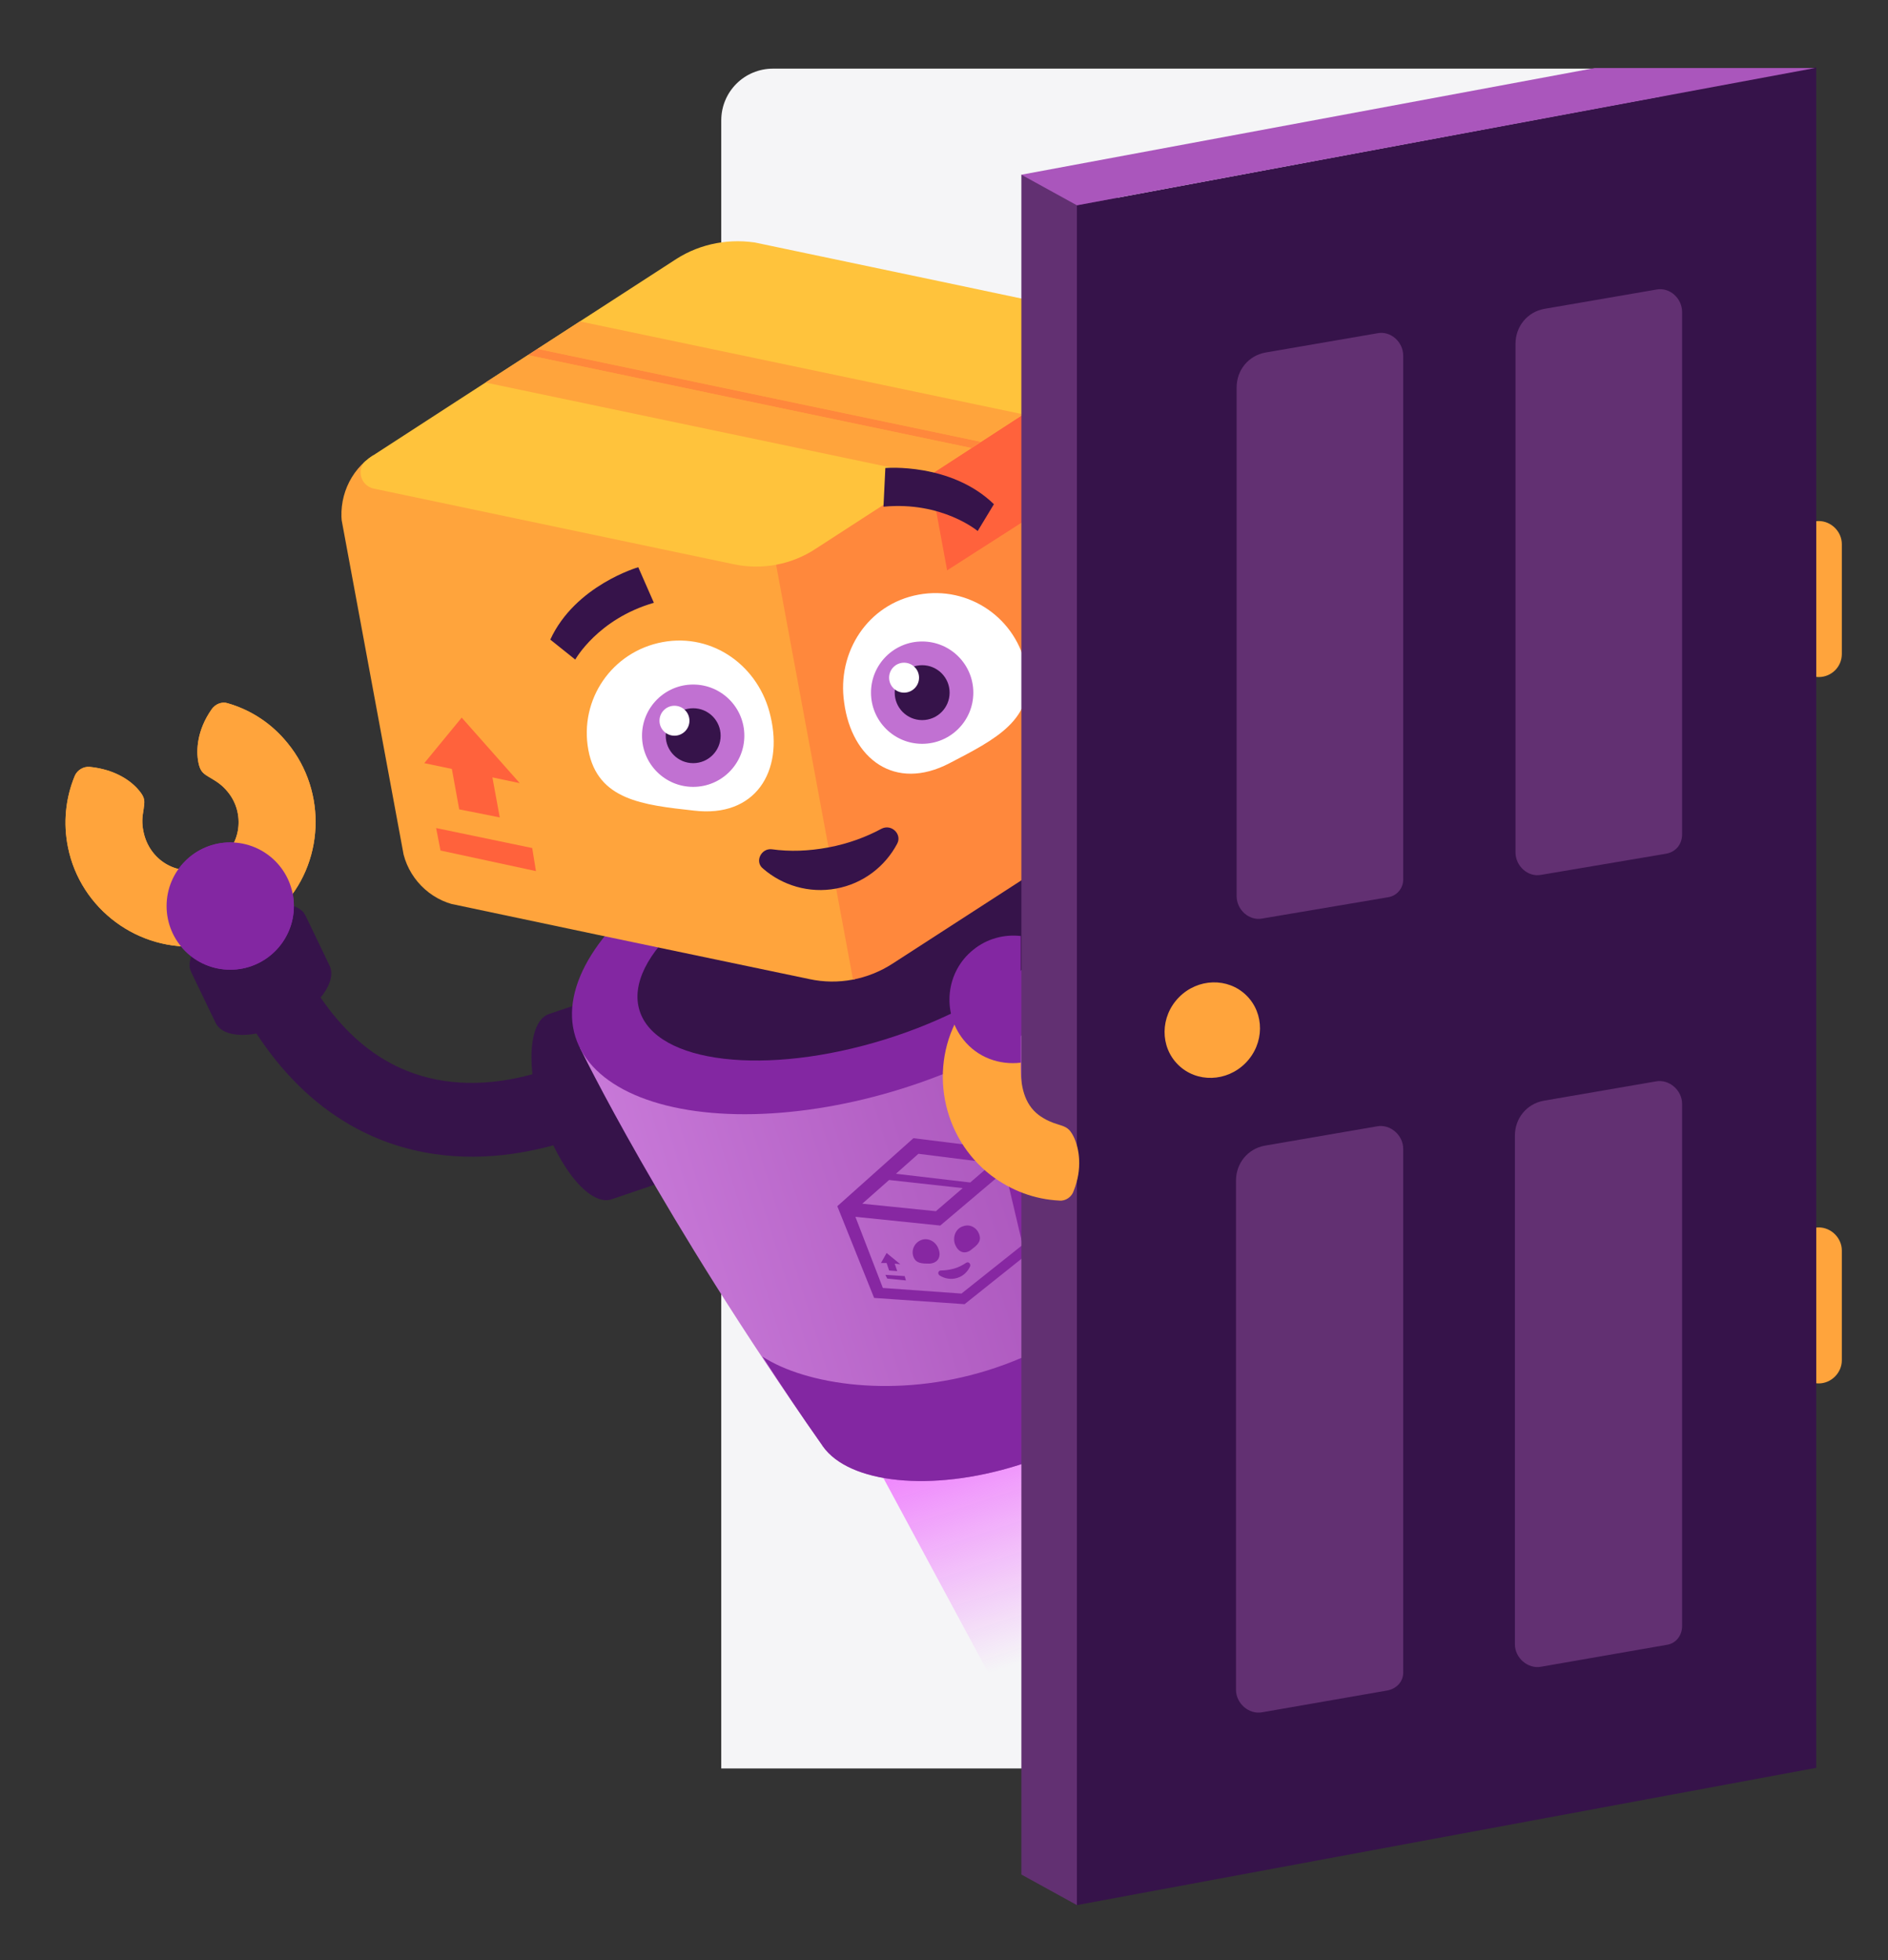
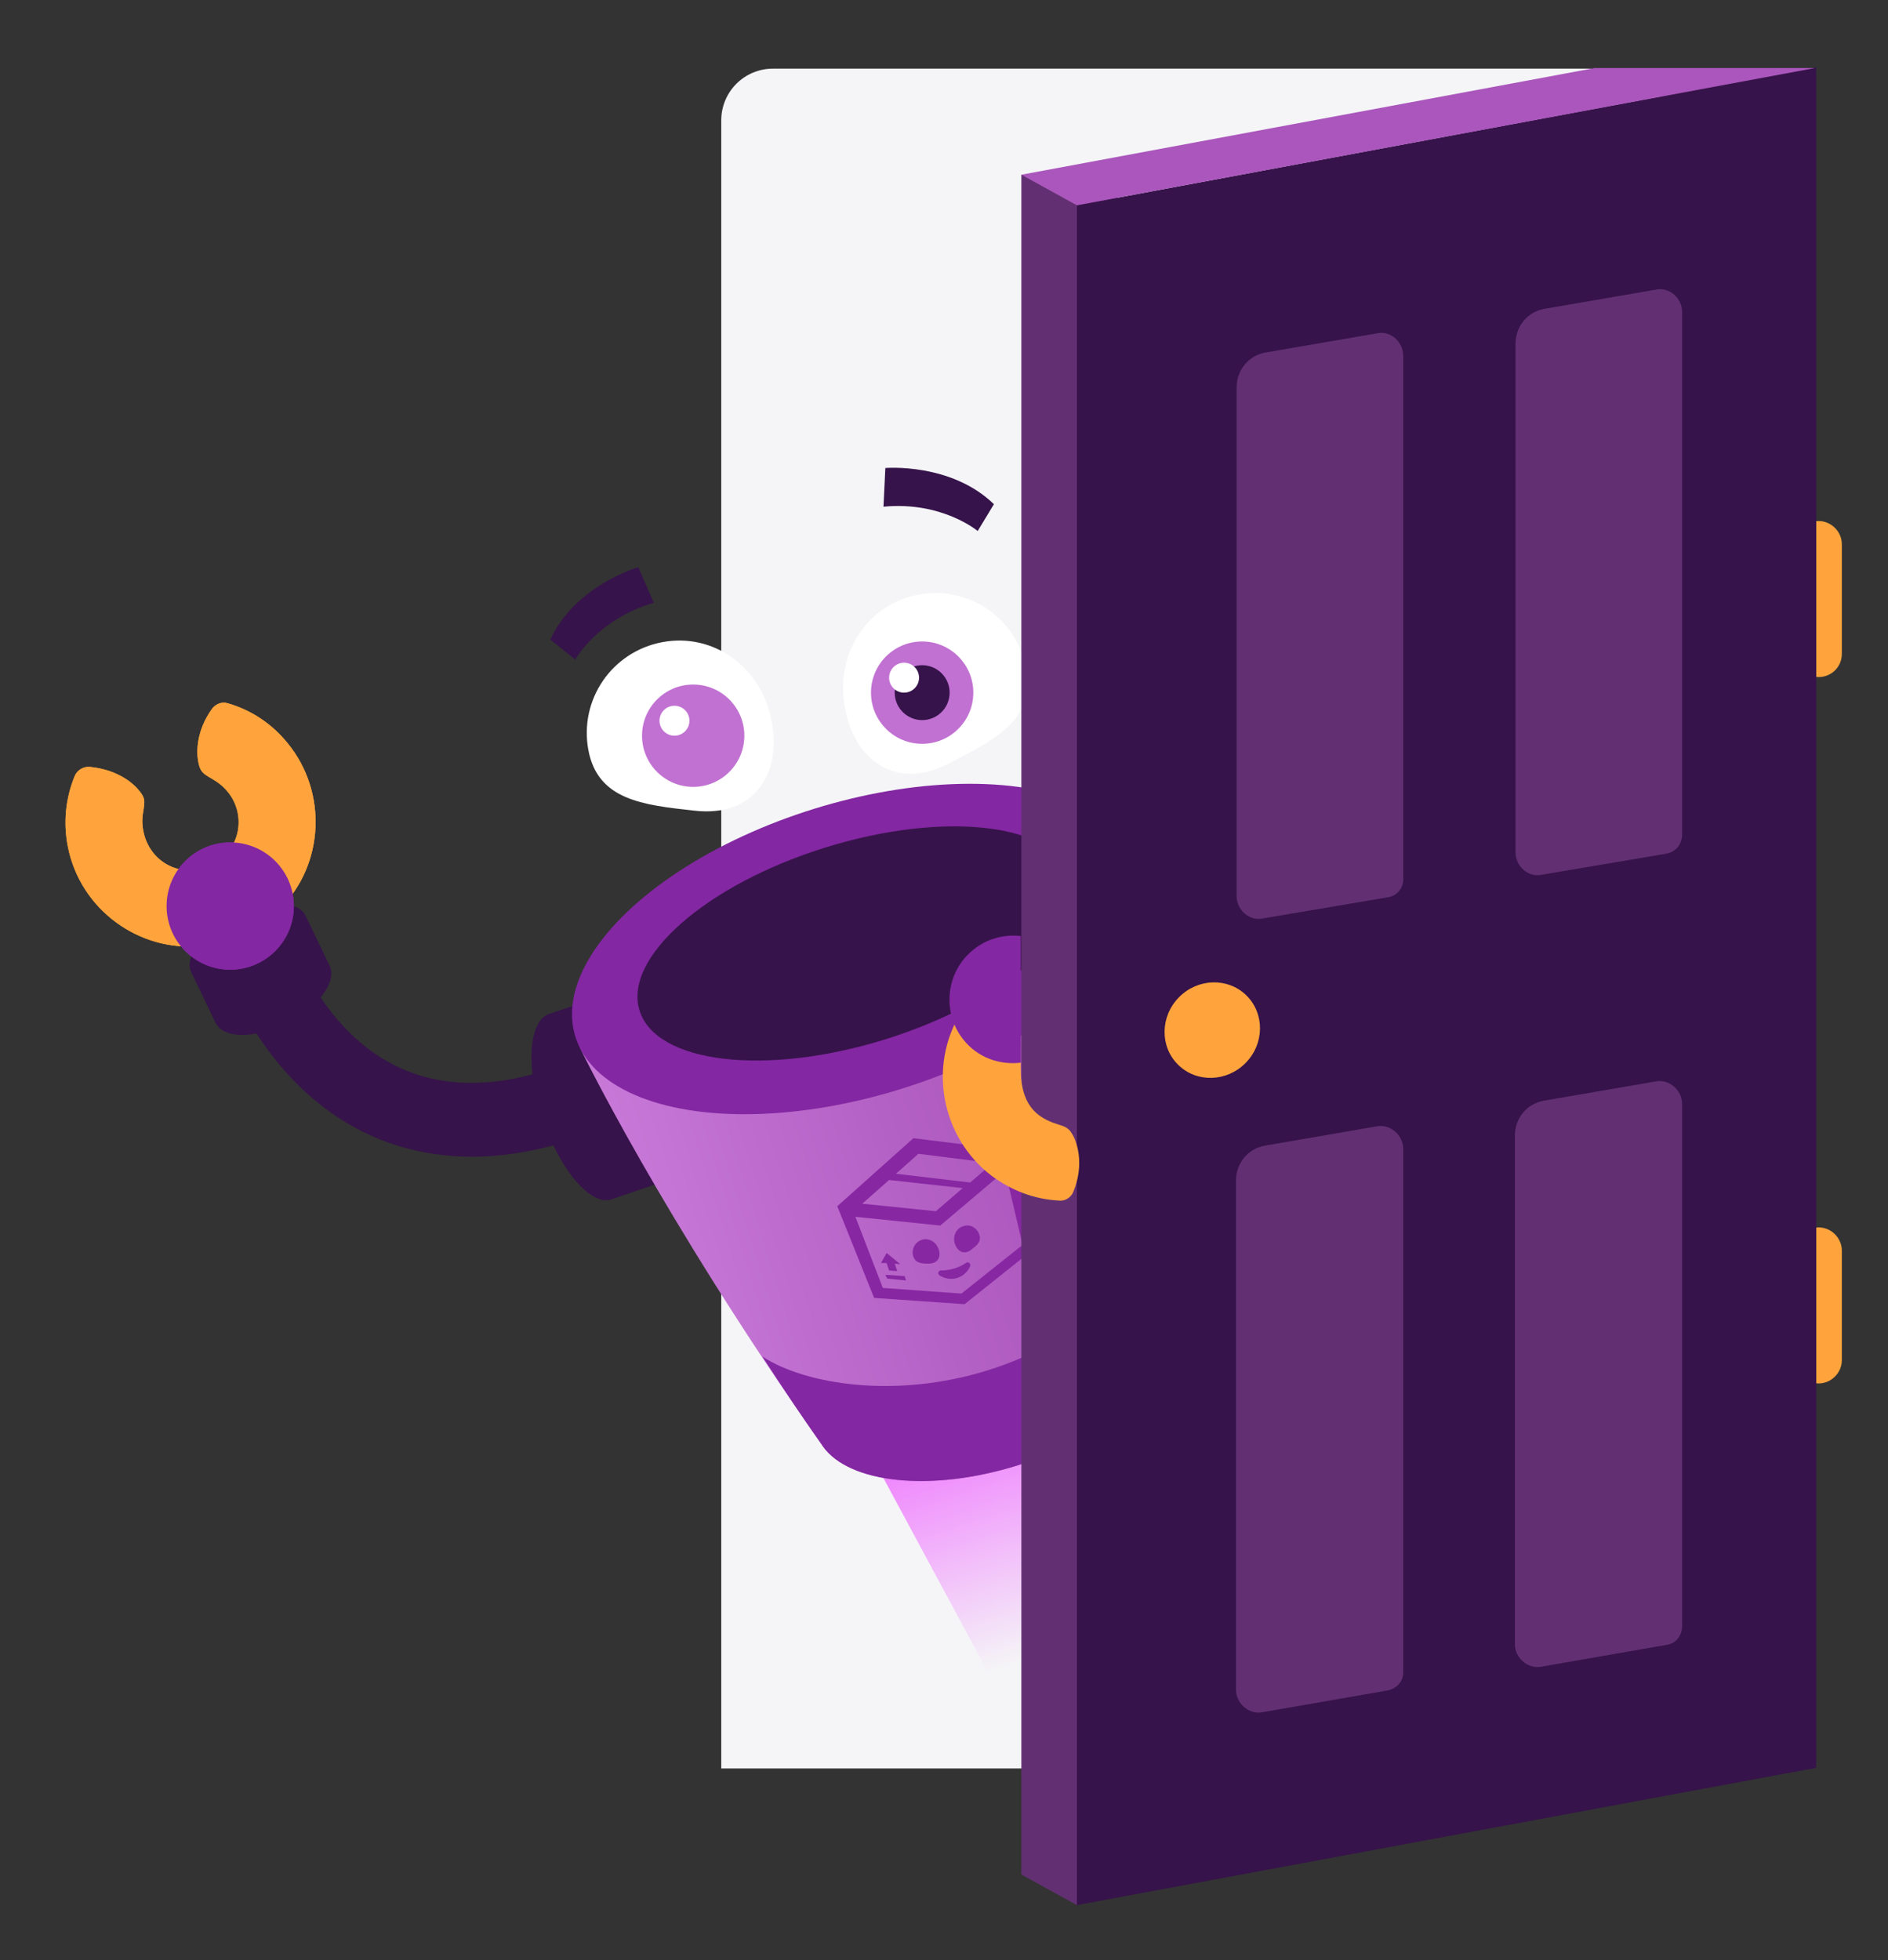
<svg xmlns="http://www.w3.org/2000/svg" xmlns:xlink="http://www.w3.org/1999/xlink" version="1.1" id="Layer_1" x="0px" y="0px" viewBox="0 0 302.6 314.1" style="enable-background:new 0 0 302.6 314.1;" xml:space="preserve">
  <rect x="0" y="0" width="302.6" height="314.1" fill="#333333" stroke="none" />
  <style type="text/css">
	.st0{fill:#F5F5F7;}
	.st1{fill:#36134A;}
	.st2{fill:#FFA43C;}
	.st3{fill:#8327A2;}
	.st4{fill:url(#SVGID_1_);}
	.st5{fill:url(#SVGID_00000046318601260865335600000013175732970212108705_);}
	.st6{fill:#8727A2;}
	.st7{fill:#FFFFFF;}
	.st8{clip-path:url(#SVGID_00000107584065262861740220000012068155910170420385_);}
	.st9{fill:#FF883C;}
	.st10{fill:#FFC33C;}
	.st11{fill:#FF623C;}
	.st12{fill:#C171D2;}
	.st13{fill:#623072;}
	.st14{fill:#AA56BC;}
</style>
  <g>
    <g>
      <path class="st0" d="M279.9,283.4H115.6V19.3c0-4.6,3.7-8.3,8.3-8.3h131.2l24.7,9.8V283.4z" />
      <g>
        <path class="st1" d="M201.1,183.3l-6.8-9.6c5.1-3.6,12.1-11.1,10.9-15.7c-0.9-3.2-2-4.2-3-4.8c-2.1-1.2-7.7-2.4-22.3,1.9     l-3.3-11.3c14.7-4.3,24.7-4.6,31.5-0.8c4.3,2.4,7.1,6.3,8.6,12C220.5,169.2,203.1,181.9,201.1,183.3z" />
        <g>
          <path class="st1" d="M205.4,174.5c-3.3-4.6-7.9-7-10.3-5.3l-7.1,5c-2.4,1.7-1.6,6.7,1.7,11.3c3.3,4.6,7.9,7,10.3,5.3l7.1-5      C209.5,184.2,208.8,179.1,205.4,174.5z" />
        </g>
        <path class="st1" d="M189.8,185.6c3.1,4.2,7.2,6.6,9.7,5.6c1.7-2,0.9-6.6-2.2-10.9c-3.1-4.2-7.2-6.6-9.7-5.6     C185.8,176.7,186.7,181.3,189.8,185.6z" />
        <g>
          <g>
            <g>
              <path class="st2" d="M183.8,191.9c2.3,4,0.4,8.9-3.6,10.6c-1.3,0.6-2.3,0.7-3.4,0.7c-1.4,0.1-1.9,0.1-2.9,1.3        c-1.3,1.6-2.5,4.6-2,8.5c0.1,1,0.9,1.9,1.9,2.1c3.9,0.7,7.8,0.2,11.5-1.4c9.2-4.1,14-14.6,10.9-24.2c-0.3-0.9-0.6-1.7-1-2.5        L183.8,191.9z" />
            </g>
            <g>
              <path class="st2" d="M182.3,189.9c-3.3-3.2-8.4-2.7-11.2,0.8c-0.9,1.1-1.2,2-1.6,3.1c-0.4,1.3-0.6,1.8-2,2.5        c-1.9,0.8-5.1,1.3-8.8-0.2c-1-0.4-1.6-1.3-1.5-2.4c0.3-3.9,1.8-7.6,4.3-10.8c6.3-7.9,17.7-9.8,26.2-4.4c0.8,0.5,1.5,1,2.1,1.6        L182.3,189.9z" />
            </g>
          </g>
          <circle class="st3" cx="188.9" cy="186.5" r="10.2" />
        </g>
        <path class="st1" d="M86,184.2c-6.8,1.5-15.8,2.1-25.1-1.6c-12.9-5.2-22.5-17.2-28.5-35.8l11.2-3.6c4.8,15,12.1,24.6,21.6,28.4     c12.9,5.2,26.2-1.7,26.4-1.8l5.6,10.4C96.8,180.5,92.5,182.8,86,184.2z" />
        <linearGradient id="SVGID_1_" gradientUnits="userSpaceOnUse" x1="-1848.401" y1="360.157" x2="-1847.533" y2="408.351" gradientTransform="matrix(0.955 -0.297 0.297 0.955 1816.164 -675.349)">
          <stop offset="0" style="stop-color:#ED5FFF" />
          <stop offset="1" style="stop-color:#ED5FFF;stop-opacity:0" />
        </linearGradient>
        <polygon class="st4" points="134.5,223.7 164.6,279.6 188.3,272.2 181.3,209.1 159.8,224.2    " />
        <g>
          <path class="st1" d="M109,171.9c-2.8-8.2-7.7-13.9-11-12.8l-10,3.4c-3.3,1.1-3.8,8.7-1,16.9c2.8,8.2,7.7,13.9,11,12.8l10-3.4      C111.4,187.7,111.8,180.1,109,171.9z" />
          <path class="st1" d="M184,132.6l-10.2,2.9c-3.4,1-4.2,8.5-1.8,16.8c2.4,8.3,7,14.3,10.4,13.3l10.2-2.9c3.4-1,4.2-8.5,1.8-16.8      C192,137.6,187.4,131.7,184,132.6z" />
        </g>
        <linearGradient id="SVGID_00000137131887634787492850000009253550572888025752_" gradientUnits="userSpaceOnUse" x1="-1895.974" y1="334.952" x2="-1801.819" y2="334.952" gradientTransform="matrix(0.955 -0.297 0.297 0.955 1816.164 -675.349)">
          <stop offset="0" style="stop-color:#C879D8" />
          <stop offset="0.463" style="stop-color:#B461C5" />
          <stop offset="1" style="stop-color:#A049B2" />
        </linearGradient>
        <path style="fill:url(#SVGID_00000137131887634787492850000009253550572888025752_);" d="M95,167.3L93,168     c0,0,12.9,26.8,38.7,63.5c0.1,0.1,0.1,0.2,0.2,0.3c0,0,0,0,0,0c4.2,5.9,17.3,7.4,31.3,3c14.3-4.5,24.5-13.5,24-20.9     c0.3-44.7-4.2-73.9-4.2-73.9l-2,0.5L95,167.3z" />
        <ellipse transform="matrix(0.955 -0.297 0.297 0.955 -38.978 47.731)" class="st3" cx="137.4" cy="152" rx="47.3" ry="23.5" />
        <ellipse transform="matrix(0.955 -0.297 0.297 0.955 -38.732 47.611)" class="st1" cx="137.1" cy="151.1" rx="36.2" ry="16.1" />
        <path class="st3" d="M158.3,219.6c-14.7,4.6-29.2,2.3-36.1-2.2c3,4.6,6.1,9.3,9.5,14.1c0.1,0.1,0.1,0.2,0.2,0.3c0,0,0,0,0,0     c4.2,5.9,17.3,7.4,31.3,3c14.3-4.5,24.5-13.5,24-20.9c0-5.9,0-11.6-0.2-17.1C184.2,204.6,173.4,214.9,158.3,219.6z" />
        <g>
          <g>
            <g>
              <path class="st6" d="M154.8,202.4c-0.6,0.4-1.2,0.7-1.9,0.9c-0.7,0.2-1.5,0.3-2.1,0.3c-0.4,0-0.6,0.5-0.2,0.8        c0.8,0.5,1.8,0.7,2.8,0.4s1.7-1,2.1-1.9C155.6,202.5,155.2,202.1,154.8,202.4z" />
              <polygon class="st6" points="142.5,203.6 143.8,203.7 143.4,202.5 144.3,202.6 142.1,200.8 141.2,202.4 142.1,202.4       " />
              <polygon class="st6" points="142.2,204.9 145.2,205.2 145,204.5 141.9,204.3       " />
              <path class="st6" d="M146.4,182.4l-12.2,10.9l5.9,14.7l14.5,1l11.4-9.1l-3.5-15.5L146.4,182.4z M159.1,186.4l-3.6,3.1        l-11.9-1.4l3.6-3.2L159.1,186.4z M154.3,190.4l-4.3,3.7l-11.8-1.2l4.3-3.8L154.3,190.4z M154.1,207.3l-12.6-0.9l-4.4-11.4        l13.6,1.4l10.4-8.8l2.8,11.9L154.1,207.3z" />
            </g>
          </g>
          <g>
            <g>
              <path class="st6" d="M150.4,200.1c-0.4-1.1-1.6-1.8-2.7-1.4c-1.1,0.4-1.7,1.6-1.3,2.7c0.4,1.1,1.4,1.1,2.6,1.1        C150.4,202.4,150.9,201.3,150.4,200.1z" />
            </g>
            <g>
              <path class="st6" d="M153,199.2c-0.3-1.2,0.3-2.4,1.4-2.7c1.1-0.4,2.3,0.3,2.6,1.5c0.3,1.1-0.6,1.7-1.5,2.4        C154.4,201.1,153.4,200.5,153,199.2z" />
            </g>
          </g>
        </g>
        <g>
          <path class="st1" d="M45.9,164c5.1-2.5,8.2-6.7,6.9-9.3l-3.8-7.9c-1.3-2.6-6.4-2.7-11.4-0.2s-8.2,6.7-6.9,9.3l3.8,7.9      C35.7,166.5,40.8,166.5,45.9,164z" />
        </g>
        <path class="st1" d="M37.6,146.7c-4.7,2.3-7.7,6.1-7.1,8.7c1.7,2,6.4,1.9,11.1-0.4c4.7-2.3,7.7-6.1,7.1-8.7     C47,144.3,42.3,144.4,37.6,146.7z" />
        <circle class="st7" cx="105.2" cy="118.6" r="2.3" />
        <g>
          <g>
            <defs>
-               <path id="SVGID_00000143587383491529700780000011057810724164265651_" d="M108.4,41.5L59.9,72.9c-3.9,2.5-5.8,7.1-5,11.6        l9.6,51.6c0.8,4.5,4.3,8.1,8.8,9l56.4,11.8c4.6,1,9.4,0.1,13.4-2.5l48.4-31.3c3.9-2.5,5.8-7.1,5-11.6L187,59.9        c-0.8-4.5-4.3-8.1-8.8-9L121.8,39C117.1,38.1,112.3,39,108.4,41.5z" />
-             </defs>
+               </defs>
            <clipPath id="SVGID_00000114050382123343901850000010533739177612413626_">
              <use xlink:href="#SVGID_00000143587383491529700780000011057810724164265651_" style="overflow:visible;" />
            </clipPath>
            <g style="clip-path:url(#SVGID_00000114050382123343901850000010533739177612413626_);">
              <g>
                <g>
                  <polygon class="st2" points="52.6,71.7 65.9,143.5 137,158.5 137.9,86.6         " />
                  <polygon class="st9" points="124,88.4 137,158.5 198,119 184.5,46.5         " />
                  <path class="st10" d="M179.3,51.1l-64.8-13.6L59,73.5c-2,1.3-1.4,4.3,0.9,4.8l57.6,12.1c4.6,1,9.4,0.1,13.3-2.5l49.4-32          C182.2,54.6,181.6,51.6,179.3,51.1z" />
                  <polygon class="st11" points="149,76.2 151.8,91.4 167.1,81.6 164.2,66.3         " />
                </g>
                <g>
                  <path class="st1" d="M132.8,135.8c-3.2,0.6-6.2,0.7-9.1,0.3c-1.7-0.2-2.8,2-1.4,3.1c3.1,2.7,7.4,4,11.7,3.2          c4.4-0.8,7.9-3.6,9.8-7.2c0.8-1.5-0.9-3.2-2.5-2.4C138.9,134.1,136,135.2,132.8,135.8z" />
                </g>
                <g>
                  <polygon class="st11" points="80.1,131 73.6,129.7 71.6,118.7 78.1,120.1         " />
                  <polygon class="st11" points="85.9,139.6 70.6,136.3 69.9,132.7 85.3,135.9         " />
                  <polygon class="st11" points="68,122.3 74,115 83.3,125.5         " />
                </g>
                <g>
                  <polygon class="st2" points="164,66.4 92.9,51.5 86.1,55.9 157.2,70.8         " />
                  <polygon class="st2" points="84.6,56.9 77.8,61.3 148.9,76.2 155.7,71.8         " />
                  <polygon class="st9" points="157.2,70.8 86.1,55.9 84.6,56.9 155.7,71.8         " />
                </g>
              </g>
            </g>
          </g>
          <g>
            <g>
              <path class="st7" d="M135.3,112.6c-1.2-8.1,3.8-15.8,11.9-17.3s15.8,3.8,17.3,11.9s-5,11.3-12.3,15.1        C143.4,126.9,136.5,121.6,135.3,112.6z" />
              <g>
                <g>
                  <circle class="st12" cx="147.8" cy="111" r="8.2" />
                  <circle class="st1" cx="147.8" cy="111" r="4.4" />
                </g>
                <circle class="st7" cx="144.9" cy="108.6" r="2.4" />
              </g>
            </g>
            <g>
              <g>
                <path class="st7" d="M123.5,114.8c-1.8-8-9.2-13.4-17.3-11.9s-13.4,9.2-11.9,17.3c1.5,8,8.7,8.8,16.9,9.7         C121.1,131.1,125.6,123.6,123.5,114.8z" />
              </g>
              <g>
                <g>
                  <circle class="st12" cx="111.1" cy="117.9" r="8.2" />
-                   <circle class="st1" cx="111.1" cy="117.9" r="4.4" />
                </g>
                <circle class="st7" cx="108.1" cy="115.5" r="2.4" />
              </g>
            </g>
            <path class="st1" d="M92.2,105.7c0,0,3.6-6.5,12.6-9.1l-2.5-5.7c0,0-10.1,2.9-14.1,11.6L92.2,105.7z" />
            <path class="st1" d="M156.7,85.1c0,0-5.7-4.8-15.1-3.9l0.3-6.2c0,0,10.5-0.9,17.4,5.8L156.7,85.1z" />
          </g>
        </g>
        <g>
          <g>
            <g>
              <path class="st2" d="M32.6,139.1c-4.4,1.4-8.7-1.4-9.6-5.8c-0.3-1.4-0.2-2.4,0-3.5c0.2-1.4,0.3-1.9-0.7-3.1        c-1.3-1.6-3.9-3.4-7.9-3.8c-1-0.1-2,0.5-2.4,1.4c-1.5,3.6-1.9,7.6-1.1,11.5c2,9.9,11.3,16.8,21.4,15.8        c0.9-0.1,1.8-0.2,2.6-0.4L32.6,139.1z" />
            </g>
            <g>
              <path class="st2" d="M34.9,138c3.8-2.5,4.4-7.7,1.6-11.1c-0.9-1.1-1.7-1.6-2.7-2.2c-1.2-0.7-1.7-1-2-2.5        c-0.4-2-0.2-5.2,2.1-8.5c0.6-0.9,1.7-1.3,2.6-1c3.8,1.1,7.1,3.3,9.6,6.4c6.4,7.8,5.9,19.4-1.2,26.5c-0.6,0.6-1.3,1.2-2,1.8        L34.9,138z" />
            </g>
          </g>
          <circle class="st3" cx="36.9" cy="145.2" r="10.2" />
        </g>
      </g>
    </g>
    <g>
      <g>
        <g>
          <path class="st2" d="M32.6,139.1c-4.4,1.4-8.7-1.4-9.6-5.8c-0.3-1.4-0.2-2.4,0-3.5c0.2-1.4,0.3-1.9-0.7-3.1      c-1.3-1.6-3.9-3.4-7.9-3.8c-1-0.1-2,0.5-2.4,1.4c-1.5,3.6-1.9,7.6-1.1,11.5c2,9.9,11.3,16.8,21.4,15.8c0.9-0.1,1.8-0.2,2.6-0.4      L32.6,139.1z" />
        </g>
        <g>
          <path class="st2" d="M34.9,138c3.8-2.5,4.4-7.7,1.6-11.1c-0.9-1.1-1.7-1.6-2.7-2.2c-1.2-0.7-1.7-1-2-2.5c-0.4-2-0.2-5.2,2.1-8.5      c0.6-0.9,1.7-1.3,2.6-1c3.8,1.1,7.1,3.3,9.6,6.4c6.4,7.8,5.9,19.4-1.2,26.5c-0.6,0.6-1.3,1.2-2,1.8L34.9,138z" />
        </g>
      </g>
      <circle class="st3" cx="36.9" cy="145.2" r="10.2" />
    </g>
    <g>
      <path class="st2" d="M291.5,221.7L291.5,221.7c-2,0-3.7-1.7-3.7-3.7v-17.6c0-2,1.7-3.7,3.7-3.7l0,0c2,0,3.7,1.7,3.7,3.7V218    C295.2,220,293.5,221.7,291.5,221.7z" />
      <path class="st2" d="M291.5,108.5L291.5,108.5c-2,0-3.7-1.7-3.7-3.7V87.2c0-2,1.7-3.7,3.7-3.7l0,0c2,0,3.7,1.7,3.7,3.7v17.6    C295.2,106.9,293.5,108.5,291.5,108.5z" />
      <g>
        <polygon class="st13" points="163.7,28 163.7,300.4 172.6,305.3 200.3,261.2 179,29.8    " />
        <polygon class="st1" points="291.1,283.3 172.6,305.3 172.6,32.9 291.1,10.8    " />
      </g>
      <ellipse transform="matrix(0.7 -0.714 0.714 0.7 -59.521 188.312)" class="st2" cx="194.3" cy="165" rx="7.8" ry="7.5" />
      <path class="st13" d="M222.4,143.8l-20.1,3.4c-2.1,0.4-4.1-1.4-4.1-3.6V62.1c0-2.8,1.9-5.1,4.6-5.6l18-3.1    c2.1-0.4,4.1,1.4,4.1,3.6v83.7C225,142.3,223.9,143.6,222.4,143.8z" />
      <path class="st13" d="M267.1,136.8l-20.1,3.4c-2.1,0.4-4.1-1.4-4.1-3.6V55.1c0-2.8,1.9-5.1,4.6-5.6l18-3.1    c2.1-0.4,4.1,1.4,4.1,3.6v83.7C269.6,135.3,268.6,136.5,267.1,136.8z" />
      <path class="st13" d="M222.4,270.9l-20.1,3.5c-2.1,0.4-4.2-1.4-4.2-3.6v-81.6c0-2.8,1.9-5.1,4.6-5.6l18-3.1    c2.1-0.4,4.2,1.4,4.2,3.6v83.7C225,269.4,223.9,270.6,222.4,270.9z" />
      <path class="st13" d="M267.1,263.6l-20.1,3.5c-2.1,0.4-4.2-1.4-4.2-3.6V182c0-2.8,1.9-5.1,4.6-5.6l18-3.1c2.1-0.4,4.2,1.4,4.2,3.6    v83.7C269.6,262.1,268.6,263.4,267.1,263.6z" />
    </g>
    <polygon class="st14" points="255.6,10.9 163.7,28 172.6,32.9 290.9,10.9  " />
    <g>
      <g>
        <g>
          <g>
            <path class="st2" d="M172.1,182.2c-0.7-1.4-1.2-1.6-2.5-2c-1-0.3-2-0.7-3.1-1.5c-2.4-1.8-2.9-4.8-2.9-7.5v-0.9l-1.5-4.2l-6.6-6       c-0.5,0.7-1.1,1.4-1.5,2.2c-5.3,8.6-3.1,20,4.9,26.1c3.2,2.4,6.9,3.8,10.9,4c1,0.1,2-0.6,2.3-1.6       C173.5,187.3,173,184.1,172.1,182.2z" />
          </g>
        </g>
      </g>
      <path class="st3" d="M163.6,150c-2.6-0.3-5.4,0.4-7.6,2.2c-4.4,3.5-5.1,10-1.6,14.4c2.3,2.9,5.8,4.1,9.2,3.7V150z" />
    </g>
  </g>
</svg>